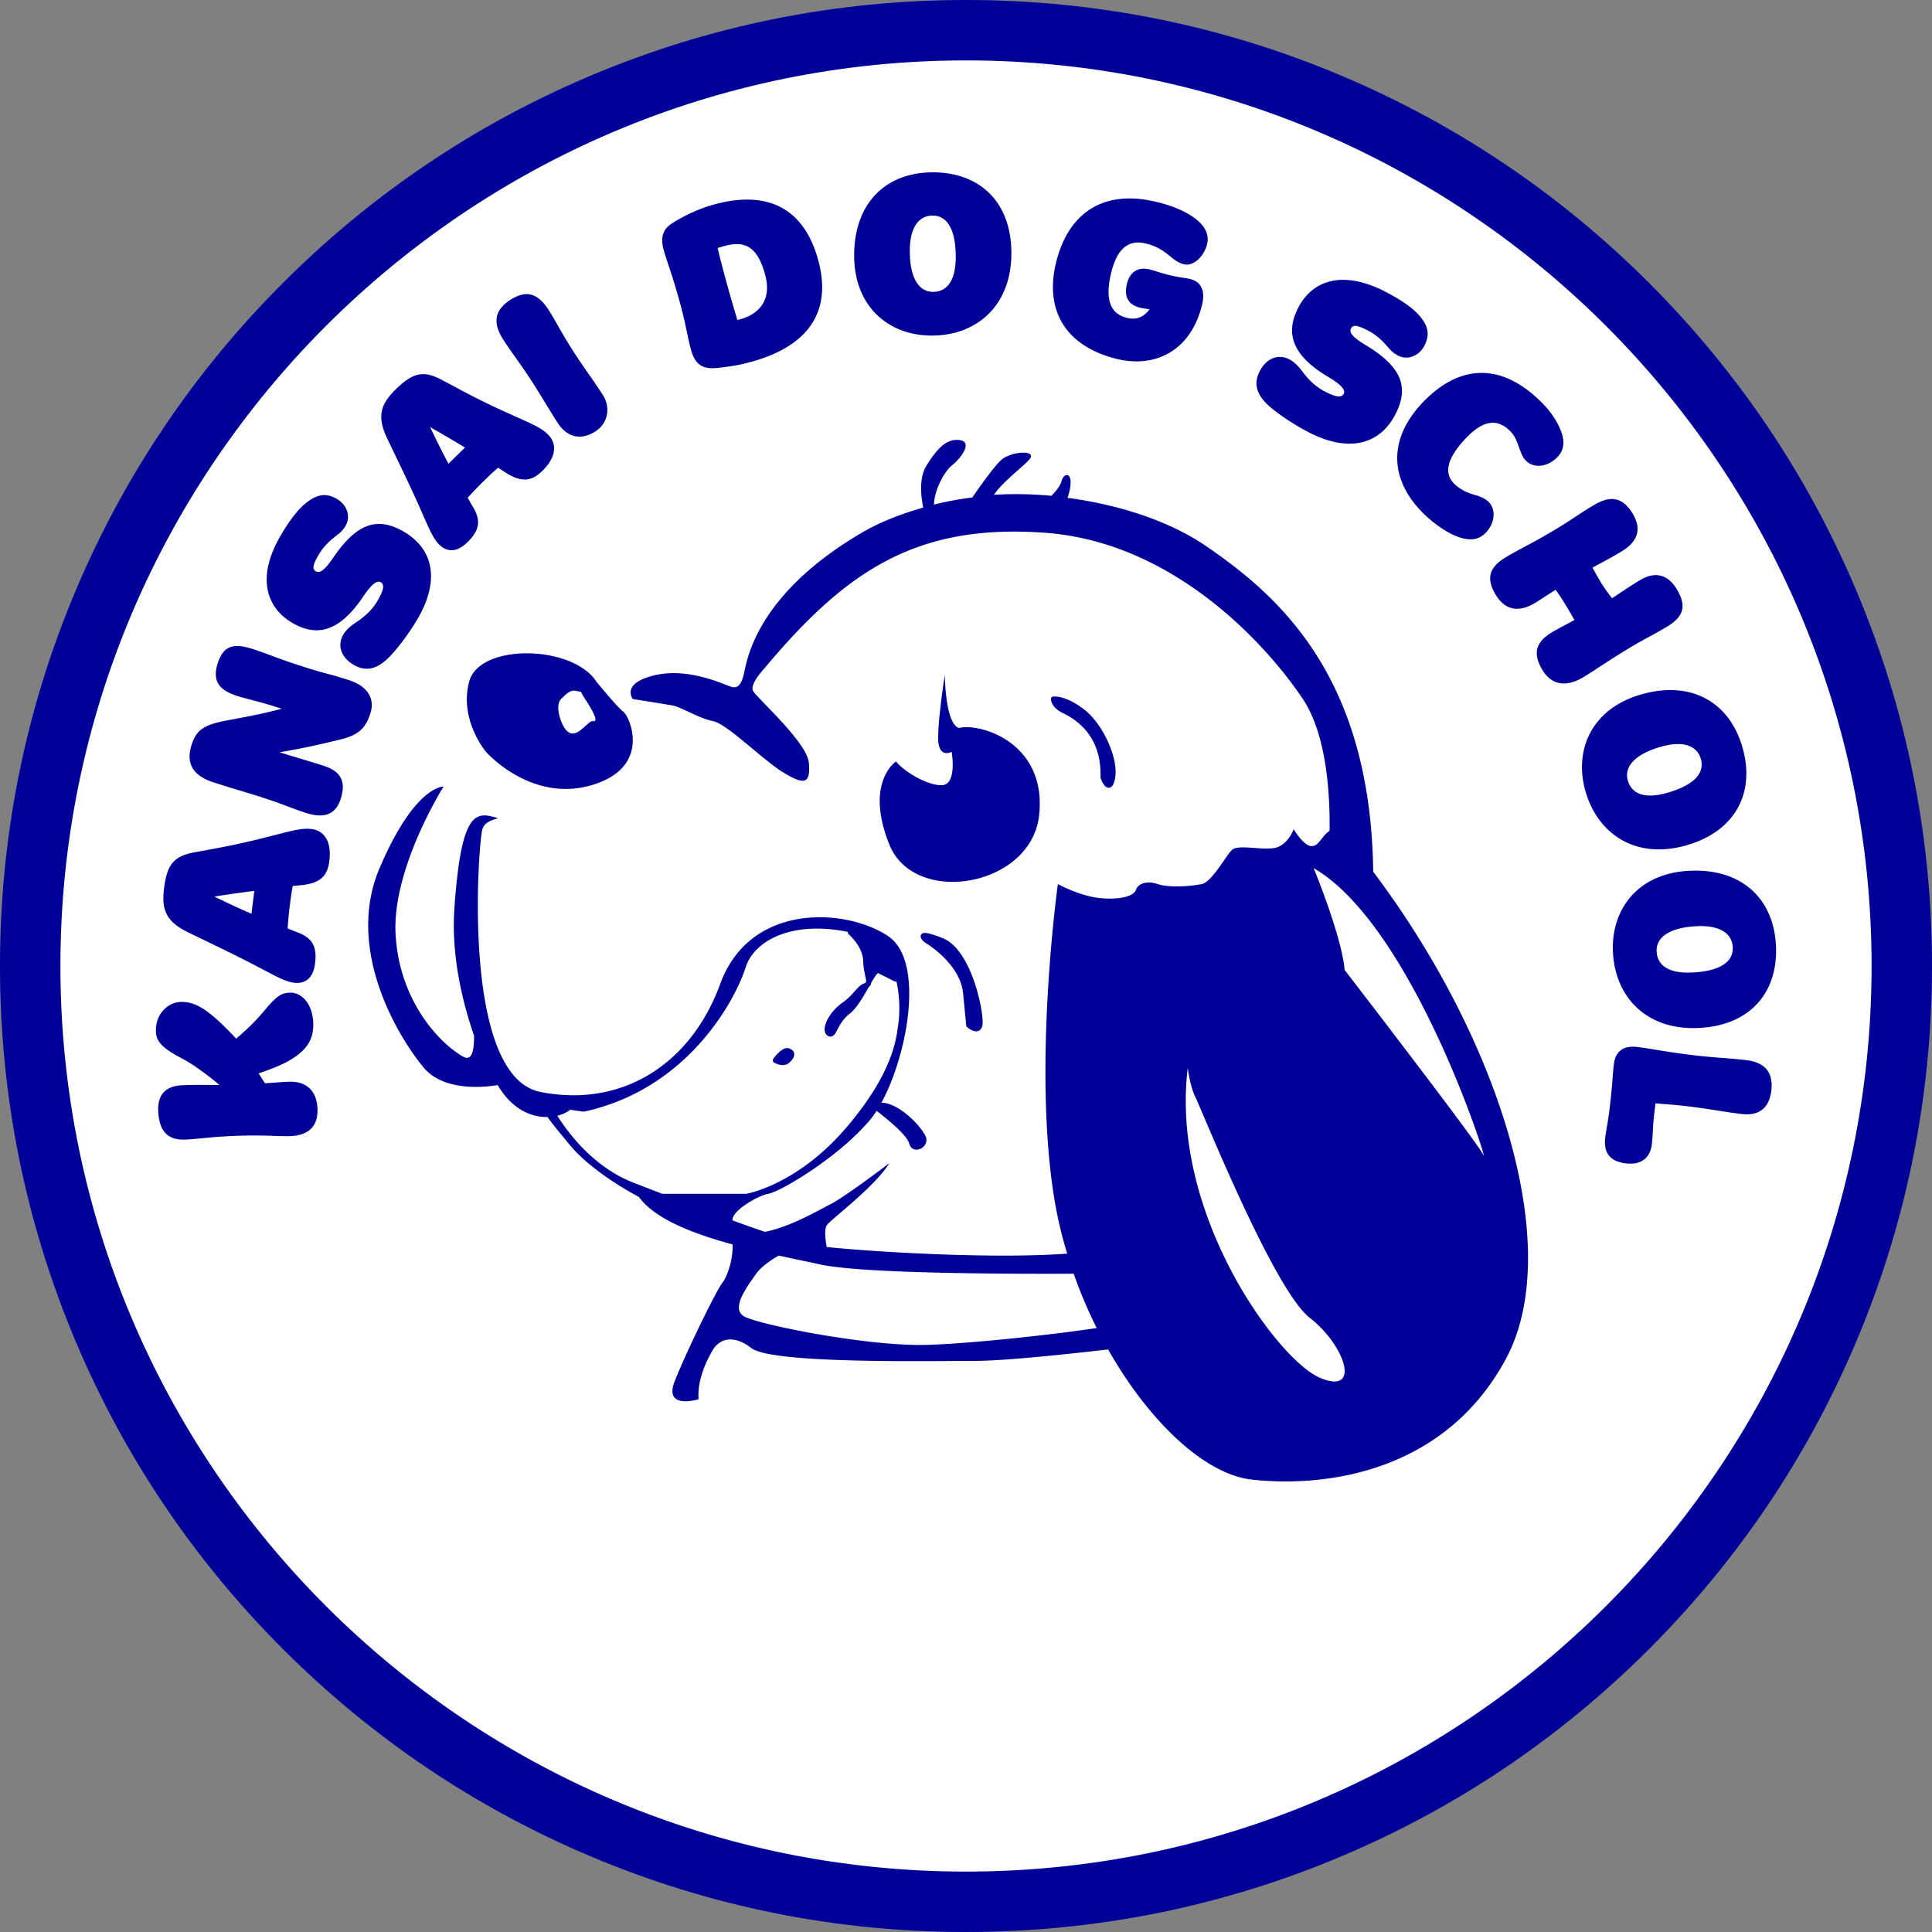
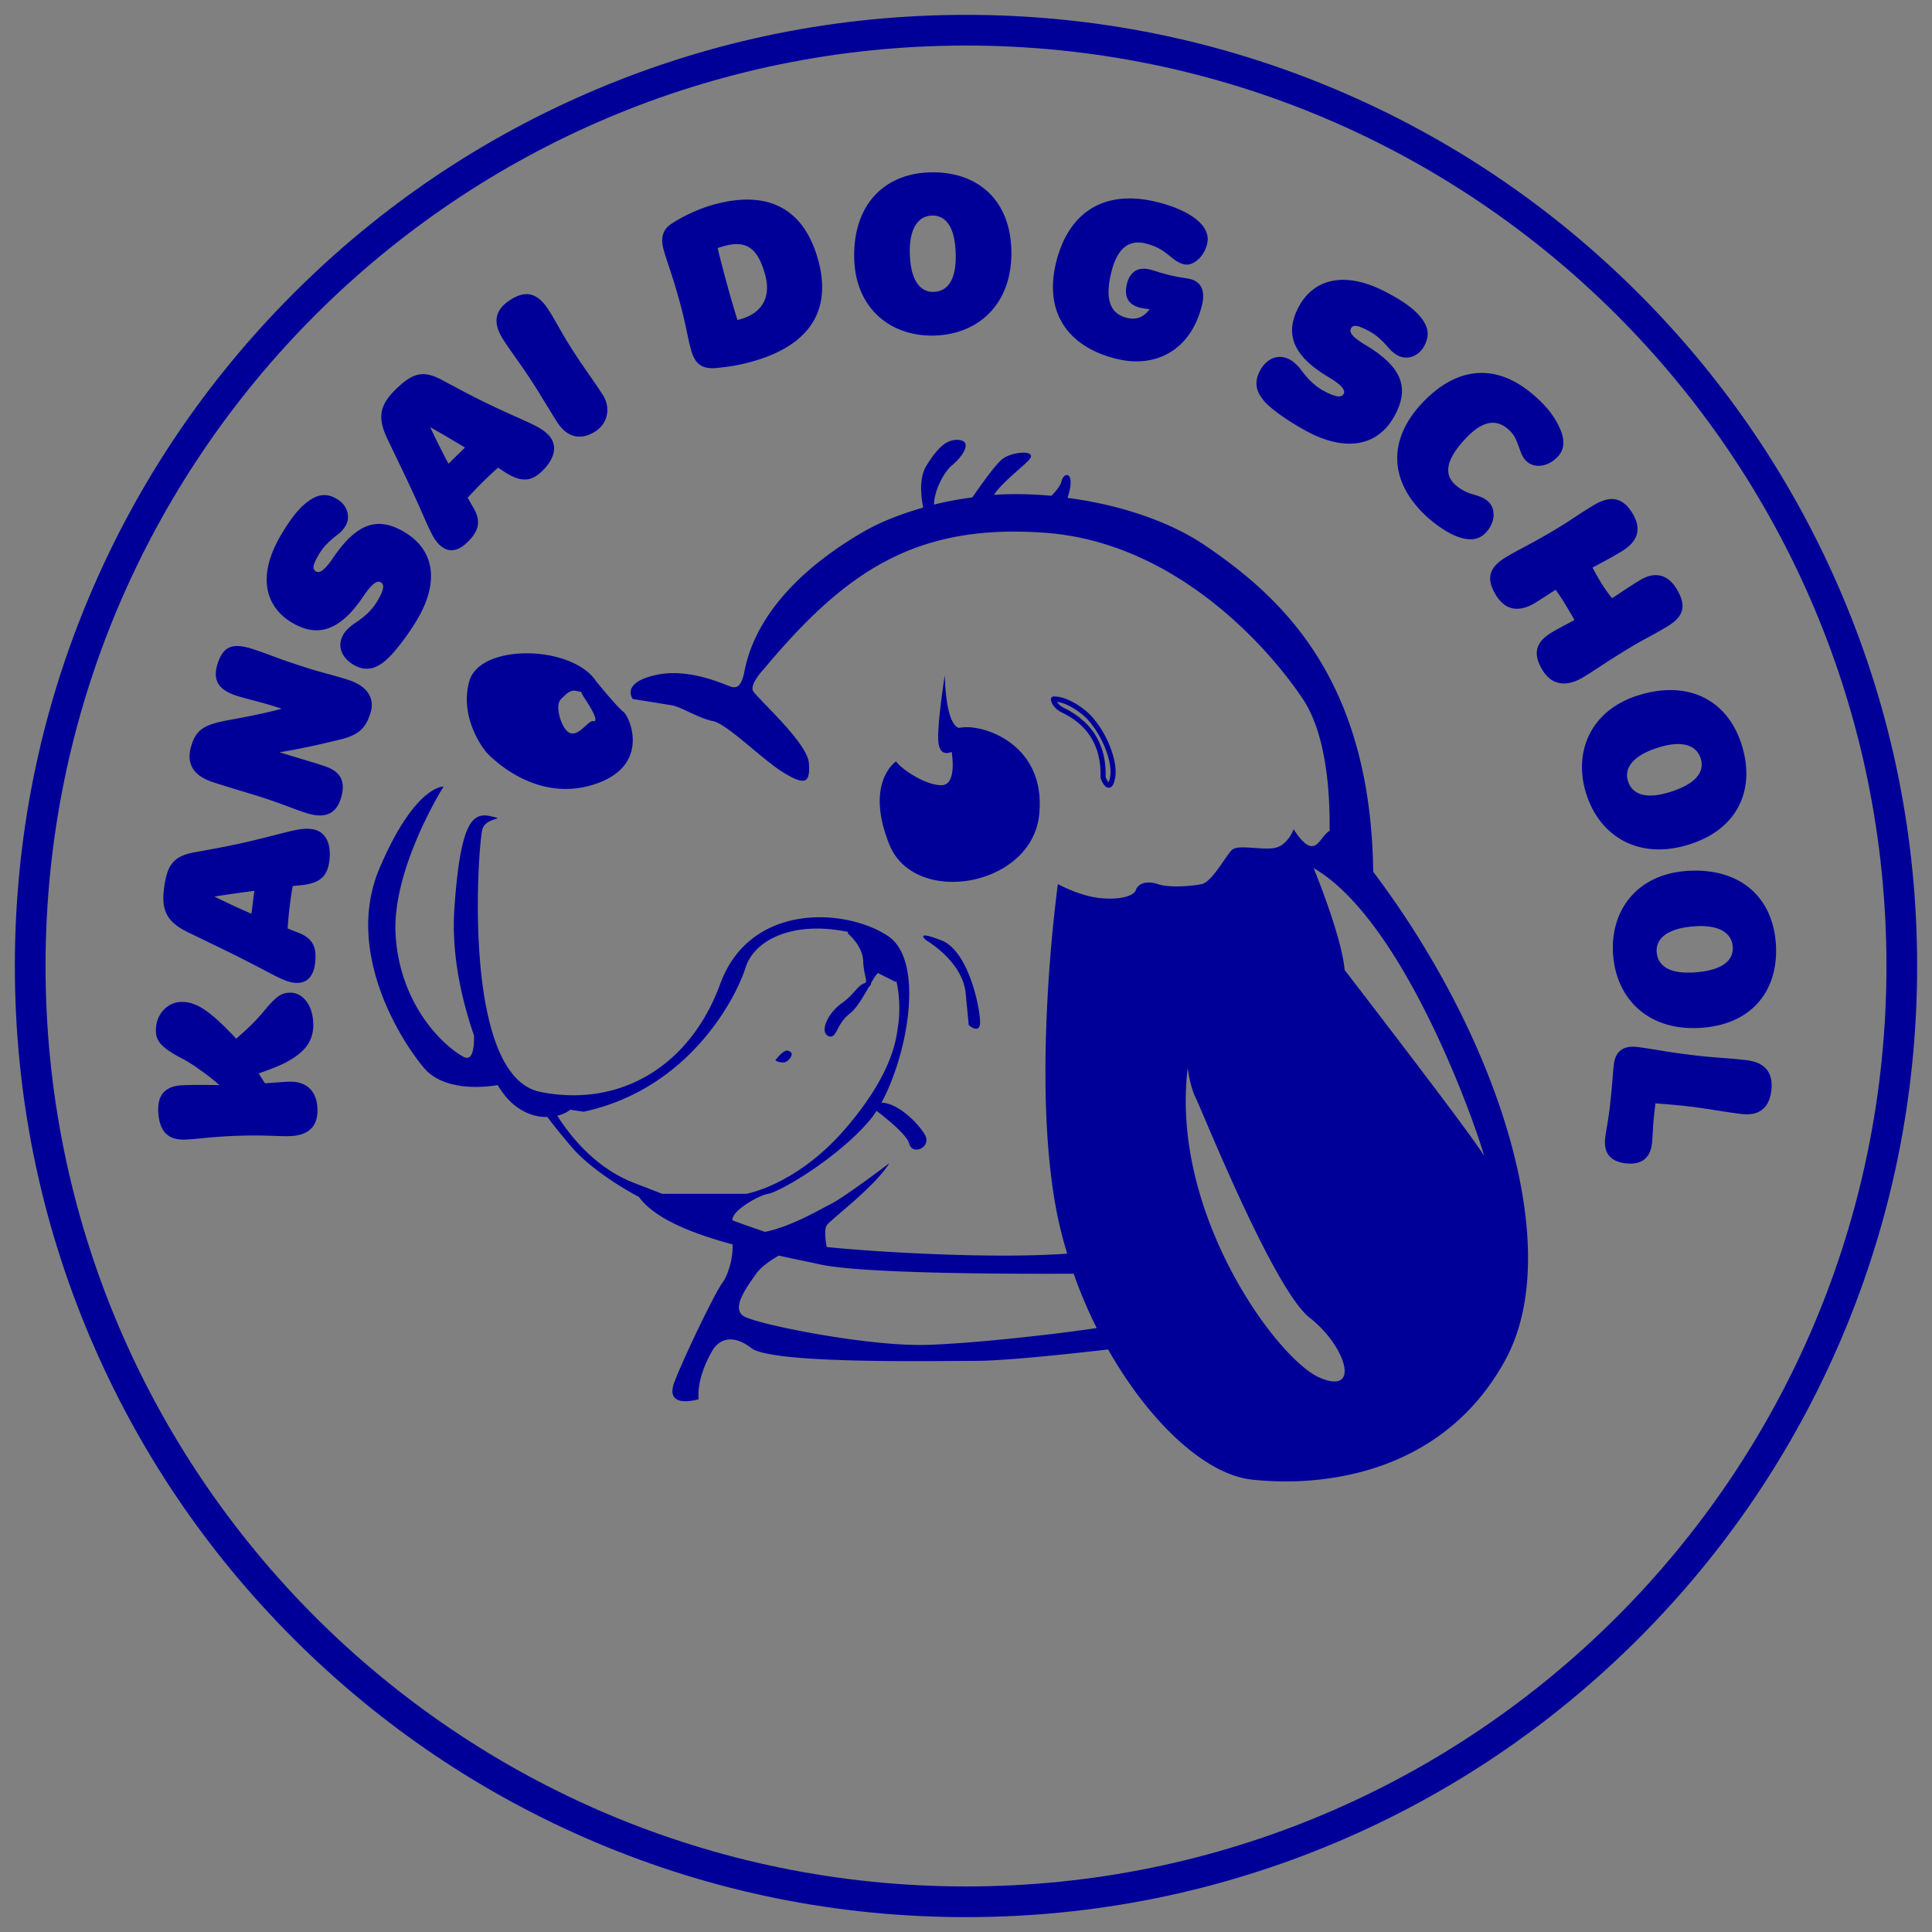
<svg xmlns="http://www.w3.org/2000/svg" id="_レイヤー_1" width="128mm" height="128mm" viewBox="0 0 362.835 362.835">
  <rect x="0" y="0" width="362.835" height="362.835" fill="#808080" stroke="none" />
  <defs>
    <style>.cls-2{fill:#009}</style>
  </defs>
-   <circle cx="181.417" cy="181.418" r="172.864" fill="#fff" />
  <path class="cls-2" d="M181.417 8.554c95.47 0 172.864 77.394 172.864 172.864S276.887 354.28 181.417 354.28 8.553 276.888 8.553 181.418 85.947 8.554 181.417 8.554m0-5.762c-24.112 0-47.505 4.723-69.53 14.04C90.614 25.827 71.511 38.706 55.11 55.11c-16.403 16.403-29.282 35.505-38.28 56.777-9.316 22.025-14.04 45.419-14.04 69.53s4.724 47.506 14.04 69.532c8.997 21.27 21.876 40.373 38.279 56.776 16.402 16.403 35.505 29.282 56.776 38.279 22.026 9.316 45.42 14.04 69.531 14.04s47.506-4.724 69.531-14.04c21.271-8.997 40.374-21.876 56.777-38.279 16.403-16.403 29.281-35.505 38.278-56.776 9.316-22.026 14.04-45.42 14.04-69.531s-4.724-47.506-14.04-69.531c-8.997-21.272-21.875-40.374-38.278-56.777s-35.506-29.282-56.777-38.279c-22.025-9.316-45.419-14.04-69.53-14.04z" />
-   <path class="cls-2" d="M181.417 362.835c-24.486 0-48.245-4.798-70.618-14.26-21.604-9.138-41.005-22.218-57.663-38.877-16.658-16.657-29.738-36.058-38.875-57.662C4.798 229.663 0 205.903 0 181.418s4.798-48.246 14.26-70.62c9.138-21.602 22.218-41.003 38.876-57.66C69.794 36.477 89.195 23.398 110.8 14.26 133.17 4.798 156.93 0 181.417 0s48.247 4.798 70.619 14.261C273.64 23.4 293.04 36.48 309.699 53.137c16.66 16.66 29.739 36.06 38.874 57.662 9.464 22.372 14.262 46.131 14.262 70.619s-4.798 48.246-14.262 70.618c-9.135 21.602-22.215 41.003-38.874 57.662-16.658 16.659-36.06 29.739-57.663 38.876-22.373 9.463-46.133 14.26-70.62 14.26zm0-357.252c-23.736 0-46.763 4.649-68.443 13.819-20.94 8.857-39.743 21.534-55.89 37.682-16.149 16.148-28.826 34.951-37.683 55.89-9.17 21.68-13.818 44.708-13.818 68.444S10.232 228.18 19.4 249.86c8.857 20.94 21.534 39.743 37.683 55.89 16.147 16.148 34.95 28.826 55.89 37.683 21.68 9.169 44.708 13.818 68.443 13.818s46.763-4.65 68.444-13.818c20.94-8.857 39.743-21.535 55.891-37.683 16.148-16.149 28.826-34.953 37.68-55.89 9.17-21.68 13.82-44.708 13.82-68.443s-4.65-46.764-13.82-68.444c-8.854-20.937-21.532-39.74-37.68-55.89-16.148-16.148-34.952-28.825-55.891-37.682-21.68-9.17-44.709-13.82-68.444-13.82zm0 351.49c-96.856 0-175.655-78.8-175.655-175.655S84.562 5.762 181.417 5.762s175.655 78.8 175.655 175.656-78.799 175.654-175.655 175.654zm0-345.728c-93.778 0-170.072 76.294-170.072 170.073S87.64 351.489 181.417 351.489s170.072-76.294 170.072-170.071S275.195 11.345 181.417 11.345z" />
  <path class="cls-2" d="M53.54 199.605c-1.224.617-3.071 1.34-4.961 1.982.38.594.758 1.227 1.184 1.86 1.603-.105 3.024-.24 4.45-.296 3.383-.136 5.283 1.777 5.409 5.06.145 3.809-2.26 5.039-5.067 5.148-2.447.095-4.69-.26-10.435-.036-4.81.19-6.801.593-9.338.692-3.295.129-4.92-1.59-5.066-5.4-.112-2.915 1.247-4.673 4.588-4.805 2.714-.105 4.456-.052 6.91-.026a40.737 40.737 0 0 0-3.493-2.744c-1.33-.963-2.381-1.65-3.473-2.217-3.688-1.923-4.895-3.173-4.964-5.036-.132-3.404 2.286-5.528 4.601-5.617 2.404-.096 4.585.996 8.384 4.74a77.766 77.766 0 0 1 2.091 2.15c2.029-1.745 3.533-3.183 5.156-5.112 2.473-2.979 3.344-3.46 4.904-3.52 2.273-.089 4.275 2.144 4.41 5.667.125 3.321-1.441 5.495-5.29 7.51zm3.07-33.369c-.544.056-1.134.106-1.636.168-.26 1.356-.452 2.883-.584 3.929a77.632 77.632 0 0 0-.372 4.034c.643.244 1.28.527 1.969.775 2.784 1.078 3.559 2.767 3.18 5.782-.363 2.892-1.927 3.885-3.959 3.634-1.062-.132-2.176-.557-4.785-1.94-6.36-3.357-8.401-4.264-15.13-7.542-3.934-1.917-5.013-4.05-4.492-8.19.558-4.463 1.755-6.112 5.795-6.834 7.675-1.382 9.522-1.804 16.808-3.68 2.504-.63 3.79-.839 5.116-.677 2.21.274 3.816 2.147 3.331 6.006-.353 2.814-1.689 4.16-5.24 4.535zm-8.846 1.072c-2.599.333-4.93.657-7.497 1.075 2.45 1.201 4.7 2.253 6.956 3.226l.541-4.3zm9.691-14.644c-2.761-.89-4.384-1.672-8.12-2.876-2.59-.838-5.898-1.778-9.21-2.847-3.737-1.207-5.32-3.42-4.136-7.081.888-2.738 2.246-3.747 6.686-4.572 3.842-.715 6.784-1.256 10.228-2.19l-.55-.178c-3.824-1.233-5.905-1.606-7.9-2.252-3.358-1.082-4.615-2.85-3.566-6.09 1.05-3.235 2.81-3.9 6.59-2.687 3.1 1.002 3.919 1.52 9.311 3.262 4.245 1.372 5.212 1.428 8.652 2.543 3.948 1.273 4.914 3.8 4.13 6.227-.862 2.662-1.967 4.05-5.638 4.95-4.581 1.119-7.602 1.762-11.422 2.402l.043.013c1.742.564 5.73 1.722 8.276 2.543 2.971.96 4.271 2.744 3.15 6.21-.947 2.933-3.084 3.731-6.524 2.623zm15.699-29.322c-2.368 2.414-4.492 2.846-6.794 1.481-2.223-1.323-3.127-3.556-1.864-5.68.416-.699 1.184-1.467 2.124-2.087 1.801-1.194 3.19-2.395 4.245-4.173 1.346-2.266 1.3-3.143.647-3.529-.574-.343-1.504 0-3.315 2.698-4.486 6.67-8.744 7.629-13.381 4.875-4.793-2.85-6.755-8.54-1.989-16.55 1.573-2.65 3.028-4.569 4.476-5.783 2.351-1.95 4.093-1.999 6.013-.86 1.916 1.14 2.585 3.327 1.57 5.036-.29.488-.76 1.105-1.402 1.573-1.827 1.412-2.758 2.368-3.628 3.83-1.306 2.196-1.128 2.773-.515 3.136.65.386 1.567-.105 3.275-2.629 4.338-6.332 8.22-7.797 13.319-4.769 5.943 3.532 6.398 9.743 2.42 16.432-1.553 2.612-3.601 5.357-5.2 7zM94.916 88.73c-.458-.297-.953-.627-1.382-.89-1.048.9-2.15 1.978-2.902 2.714a79.213 79.213 0 0 0-2.804 2.929c.353.59.677 1.21 1.063 1.834 1.507 2.582 1.065 4.386-1.109 6.514-2.084 2.038-3.925 1.843-5.36.376-.748-.762-1.358-1.791-2.542-4.503-2.89-6.593-3.925-8.575-7.154-15.34-1.89-3.954-1.409-6.3 1.573-9.219 3.216-3.146 5.178-3.69 8.796-1.741 6.864 3.704 8.58 4.525 15.45 7.6 2.355 1.065 3.49 1.701 4.426 2.658 1.56 1.593 1.652 4.06-1.128 6.78-2.025 1.986-3.909 2.207-6.927.288zm-7.592-4.677a219.374 219.374 0 0 0-6.54-3.833c1.173 2.47 2.278 4.697 3.443 6.867l3.097-3.034zm8.463-27.703c2.893-1.873 5.1-1.447 7.207 1.808 1.454 2.246 2.418 4.33 4.839 8.07 1.962 3.032 3.49 5.018 5.353 7.897 1.504 2.322 1.072 5.31-1.343 6.877-2.79 1.807-5.376 1.095-7.12-1.6-1.478-2.282-3.038-4.99-4.853-7.794-2.18-3.367-3.667-5.217-5.34-7.8-2.011-3.107-1.701-5.538 1.257-7.457zM126.131 42c2.352-1.53 5.268-2.847 7.847-3.562 11.171-3.094 17.237 1.612 19.651 10.297 2.797 10.056-2.147 16.333-12.46 19.19-2.342.649-3.992.923-6.65 1.197-2.84.23-4.03-.875-4.75-3.454-.656-2.365-.976-4.868-2.157-9.123-1.507-5.416-2.272-7.104-2.988-9.684-.67-2.404.01-3.892 1.507-4.861zm17.547 9.535c-1.349-4.855-3.446-6.498-7.665-5.327-.432.12-.821.228-1.24.39a245.52 245.52 0 0 0 3.717 13.506l.544-.152c3.79-1.049 5.914-3.859 4.644-8.417zm46.262-4.034c.023 9.951-6.567 15.502-14.911 15.525-8.019.02-14.592-5.32-14.615-15.004-.023-9.819 5.877-15.637 14.746-15.657 8.672-.023 14.76 5.406 14.78 15.136zm-14.727 7.313c2.47-.007 4.291-1.84 4.278-6.617-.013-5.712-1.962-7.714-4.35-7.711-2.632.006-4.288 2.289-4.278 6.662.013 5.489 1.962 7.672 4.35 7.666zm34.444 12.573c-9.41-2.342-13.576-8.985-11.303-18.16 2.187-8.834 8.493-13.883 19.008-11.268 3.19.795 5.59 1.897 7.236 3.18 1.785 1.408 2.514 3.015 2.098 4.703-.623 2.51-2.711 4.196-4.327 3.797-.944-.238-1.52-.61-2.738-1.603-1.596-1.316-2.793-1.887-4.485-2.31-3.15-.784-5.33.928-6.432 5.387-1.234 4.977-.3 7.784 2.89 8.575 1.695.423 3.096-.01 4.284-1.6l-.04-.01c-.237-.058-1.055-.124-1.764-.3-2.167-.537-3.048-2.044-2.435-4.511.558-2.25 2.128-3.193 4.291-2.655 1.145.283 1.584.53 3.513 1.012 2.048.508 3.163.558 4.07.782 1.93.478 2.92 2.058 2.21 4.914-2.12 8.573-8.793 11.877-16.076 10.067zm28.807 8.977c-2.543-2.23-3.097-4.328-1.86-6.696 1.197-2.289 3.378-3.311 5.571-2.167.722.376 1.534 1.102 2.203 2.002 1.296 1.732 2.573 3.051 4.41 4.008 2.339 1.22 3.213 1.121 3.562.452.31-.594-.086-1.501-2.882-3.16-6.917-4.11-8.114-8.302-5.62-13.078 2.578-4.934 8.153-7.2 16.428-2.886 2.734 1.428 4.733 2.77 6.026 4.15 2.081 2.239 2.226 3.974 1.197 5.946-1.032 1.976-3.183 2.76-4.944 1.844-.505-.264-1.144-.7-1.649-1.313-1.514-1.745-2.523-2.622-4.034-3.41-2.266-1.181-2.83-.973-3.16-.343-.353.673.192 1.56 2.807 3.123 6.574 3.981 8.256 7.771 5.515 13.022-3.196 6.118-9.377 6.913-16.284 3.311-2.698-1.408-5.554-3.298-7.286-4.805zm54.069 9.43c-1.913 2-4.466 2.15-5.844.832-.58-.561-.871-1.082-1.26-2.197-.759-2.144-1.102-2.784-1.946-3.595-2.342-2.243-4.96-1.91-8.104 1.382-3.945 4.13-4.136 6.85-2.203 8.7.936.898 2.147 1.564 3.697 2 1.28.359 2.052.728 2.665 1.315 1.379 1.32 1.34 3.88-.508 5.815-1.356 1.419-3.133 1.633-5.713.58-1.692-.692-3.99-2.275-5.719-3.93-6.702-6.42-7.012-14.193-.389-21.13 6.35-6.646 14.057-7.909 21.874-.422 1.788 1.709 3.12 3.48 3.998 5.617.903 2.223.587 3.84-.548 5.033zm-11.649 25.879c-1.99-3.302-.95-5.297 1.952-7.042 2.678-1.61 4.565-2.368 9.46-5.31 2.948-1.768 3.872-2.563 6.972-4.423 2.83-1.702 5.29-1.857 7.342 1.547 1.775 2.955.95 5.297-2.071 7.11-2.216 1.336-3.661 2.059-5.462 3.045a98.099 98.099 0 0 0 1.577 2.79c.442.73 1.227 1.867 2.09 2.956 1.914-1.244 3.339-2.243 5.291-3.414 2.6-1.564 5.1-1.22 6.854 1.695 1.966 3.265 1.22 5.228-1.794 7.045-2.87 1.722-4.123 2.24-6.913 3.915-4.249 2.553-6.531 4.209-8.827 5.588-3.212 1.932-5.963 1.507-7.678-1.343-1.867-3.09-1.286-5.237 1.735-7.055 1.3-.781 2.625-1.435 4.274-2.332a97.67 97.67 0 0 0-1.76-3.008 41.123 41.123 0 0 0-1.769-2.675c-1.662 1.046-2.691 1.758-3.872 2.47-2.757 1.657-5.455 1.67-7.401-1.56zm35.925 47.053c-9.539 2.78-16.69-2.022-19.032-10.05-2.242-7.715 1.056-15.522 10.337-18.226 9.407-2.744 16.624 1.322 19.11 9.855 2.428 8.338-1.094 15.703-10.415 18.421zm-11.102-12.148c.692 2.375 2.955 3.619 7.533 2.283 5.475-1.596 6.854-4.027 6.187-6.326-.738-2.533-3.384-3.493-7.572-2.273-5.264 1.534-6.815 4.018-6.148 6.316zm13.503 46.47c-9.935.554-15.825-5.742-16.287-14.087-.449-8.021 4.525-14.879 14.19-15.416 9.795-.544 15.91 5.046 16.411 13.919.482 8.667-4.61 15.046-14.314 15.584zm-8.088-14.34c.139 2.47 2.072 4.191 6.834 3.927 5.7-.316 7.593-2.371 7.461-4.762-.152-2.632-2.513-4.166-6.873-3.925-5.482.303-7.554 2.371-7.422 4.76zm-9.657 34.967c.185-1.533.54-3.044.838-5.587.534-4.518.547-6.194.778-8.176.27-2.3 1.597-3.612 4.387-3.282 2.968.353 5.066.887 10.647 1.55 4.347.515 6.194.488 9.868.924 3.727.442 5.047 2.562 4.677 5.706-.389 3.305-2.315 4.792-5.594 4.403-3.37-.4-5.956-.953-10.119-1.448-2.13-.25-3.78-.366-6.049-.554l-.211 1.814c-.31 2.622-.264 4.14-.462 5.831-.356 2.982-2.394 3.925-4.881 3.632-2.923-.35-4.222-1.933-3.879-4.836v.023zm-184.378-79.986c-1.2-.901-5.104-5.704-5.104-5.704-4.503-6.906-21.915-7.206-23.863 0-1.949 7.205 3.149 13.209 3.149 13.209s8.406 9.607 19.814 6.271c11.408-3.335 7.205-12.876 6.004-13.776zm-5.704 1.742c-1.2-.241-3.903 5.345-6.004 0 0 0-1.201-2.963 0-4.154 1.2-1.19 1.801-1.791 3.002-1.49 1.2.3.3-.321 1.501 1.49 1.201 1.811 2.702 4.395 1.501 4.154zm62.602 41.189s6.781 3.902 7.365 9.906l.584 6.005s1.802 1.589 2.102-.106c.3-1.696-1.802-13.704-7.205-15.806s-2.846 0-2.846 0z" />
-   <path class="cls-2" d="M183.32 193.684c-.755 0-1.533-.647-1.702-.795a.466.466 0 0 1-.158-.313l-.584-6.003c-.554-5.687-7.065-9.503-7.127-9.539a.47.47 0 0 1-.066-.046c-.693-.567-.927-1.056-.7-1.448.307-.498.997-.544 4.021.633 5.578 2.167 7.86 14.318 7.504 16.333-.129.736-.508 1.013-.805 1.115a1.177 1.177 0 0 1-.383.063zm-.926-1.399c.352.27.794.488.996.432.069-.026.138-.171.174-.376.251-1.415-1.675-13.242-6.91-15.277-1.14-.442-1.86-.673-2.308-.789.966.584 6.916 4.404 7.48 10.205l.568 5.805zm15.452-60.999s0 1.201 1.801 2.102 7.806 3.903 7.505 12.609c0 0 1.201 3.302 1.802 0s-2.102-9.607-5.554-12.309-5.554-2.402-5.554-2.402z" />
  <path class="cls-2" d="M208.22 147.943c-.753 0-1.27-1.108-1.515-1.78a.429.429 0 0 1-.03-.182c.29-8.398-5.379-11.234-7.242-12.164-2.042-1.023-2.065-2.467-2.065-2.53 0-.238.175-.439.409-.475.102-.003 2.355-.29 5.917 2.5 3.493 2.731 6.385 9.176 5.732 12.771-.151.831-.419 1.798-1.14 1.857-.024.003-.044.003-.067.003zm-.585-2.025c.162.412.396.831.554 1.006.07-.125.185-.406.294-1.013.59-3.248-2.174-9.34-5.376-11.847-2.184-1.705-3.793-2.157-4.605-2.273.185.334.571.776 1.36 1.168 5.333 2.668 7.948 7.025 7.773 12.959zm-39.352-2.923s-5.963 3.903-1.26 15.611c4.704 11.709 26.62 7.982 28.12-5.466s-10.713-17.35-14.963-16.45c0 0-2.449.3-2.749-9.907 0 0-1.501 9.564-1.2 12.588.3 3.023 2.49 1.822 2.49 1.822s1.112 6.238-1.89 6.272-7.49-2.97-8.548-4.47zm-22.675 56.141s1.501-2.101 2.402-1.801.9.9 0 1.801c-.901.9-2.402 0-2.402 0z" />
-   <path class="cls-2" d="M146.993 200.017c-.834 0-1.583-.442-1.633-.471a.475.475 0 0 1-.141-.686c.402-.561 1.817-2.352 2.942-1.98.55.185.877.485.976.894.115.499-.142 1.053-.788 1.702-.41.406-.894.541-1.356.541zm-.633-1.068c.399.128.946.207 1.31-.152.58-.577.534-.802.534-.802-.007-.026-.08-.115-.347-.204-.25-.132-.903.449-1.497 1.158z" />
  <path class="cls-2" d="M257.896 163.72c-.484-36.274-17.215-51.521-31.53-61.255-6.554-4.457-15.845-7.646-25.88-8.964 1.624-4.896-.625-5.11-1.14-3.096-.21.82-.98 1.788-1.883 2.703-3.56-.318-7.166-.41-10.792-.182 1.584-2.42 5.57-5.35 6.672-6.672 1.5-1.802-3.303-1.501-5.153 0-1.27 1.03-3.989 4.85-5.586 7.17a60.542 60.542 0 0 0-7.194 1.34c.02-2.616 1.869-6.123 3.312-7.31 2.191-1.801 3.813-4.503 1.522-4.803-2.292-.3-4.014 1.2-6.259 4.804-1.392 2.233-1.057 5.615-.602 7.867-4.027 1.166-7.96 2.62-11.568 4.742-20.42 12.008-21.611 24.618-22.163 26.719s-1.25 2.402-2.15 2.247c-.9-.155-7.806-3.748-14.41-2.247s-4.253 4.493-4.253 4.493 5.754.91 7.443 1.211 4.916 2.402 7.617 2.943c2.702.541 9.307 7.264 13.247 9.666 3.941 2.402 5.067 2.102 4.766-1.8-.3-3.904-9.907-12.31-10.507-13.587s2.101-4.127 2.101-4.127c15.311-18.313 28.521-27.32 52.83-25.518 24.31 1.8 41.739 21.315 48.344 31.212 4.578 6.862 5.116 18.344 5.016 24.749-1.509 1.027-1.989 2.881-3.365 2.881-1.501 0-3.378-3.176-3.378-3.176s-1.126 3.176-3.752 3.551c-2.627.376-6.755-.75-7.881.376-1.126 1.126-3.753 6.004-5.629 6.38s-6.005.75-8.256 0c-2.252-.751-3.753 0-4.128 1.125-.375 1.126-3.002 1.877-6.755 1.501-3.753-.375-7.88-2.627-7.88-2.627s-5.254 37.527 0 62.67c.474 2.274 1.082 4.514 1.748 6.732-14.122 1.031-36.299-.33-45.162-1.242-.279-1.518-.495-3.483.09-4.193 1.001-1.213 9.007-7.217 11.676-11.554 0 0-8.34 6.338-11.008 7.673-2.22 1.11-7.349 4.205-12.347 5.227a284.259 284.259 0 0 1-6.1-2.153c-.272-1.716 4.785-4.675 6.688-4.992 2.252-.376 13.134-6.755 19.139-13.886.416-.494.826-1.073 1.23-1.7 2.289 1.76 5.728 4.612 6.13 6.162.604 2.335 4.273.667 2.939-1.668-1.334-2.335-5.2-6.02-8.158-6.02h-.002c4.95-9.058 8.158-26.685 1.238-31.299-7.88-5.253-25.893-6.38-31.523 9.007-5.629 15.386-18.763 23.267-33.774 20.265-15.011-3.003-11.634-46.91-10.883-49.335.75-2.425 4.879-1.702 1.501-2.453-3.377-.75-5.629 1.126-6.755 17.263-.638 9.149 1.613 17.951 3.687 23.95.034 2.918-.455 4.864-2.06 3.945-4.67-2.674-12.01-10.675-12.676-23.017-.667-12.342 9.006-27.687 9.006-27.687s-5.337-.333-12.008 15.303 4.002 32.399 8.339 37.528c4.336 5.128 13.836 3.212 13.836 3.212 2.628 4.48 6.178 6.003 9.18 6.003.063 0 .103-.017.164-.018.982 1.387 2.505 3.22 4.283 5.355 4.447 5.337 12.9 9.673 12.9 9.673 3.014 4.145 10.09 6.88 17.585 8.92.154 2.869-1.08 6.166-1.874 7.158-1.201 1.502-6.905 13.21-9.007 18.58-2.101 5.369 4.504 3.336 4.504 3.336-.3-3.902 1.8-7.805 2.701-9.306.901-1.501 3.303-3.303 7.206-.3 3.903 3.001 33.624 2.401 42.03 2.401 5.467 0 17.327-1.26 24.973-2.144 7.729 13.63 18.205 23.462 26.965 24.435 13.51 1.501 36.026-1.125 47.66-22.516 11.457-21.068-1.498-60.682-24.837-91.631zM95.024 204.754c.07.04.125.085.196.123l-.173-.051-.023-.072zm23.965 17.365c-7.417-2.871-12.19-9.2-14.322-12.578 1.622-.391 2.423-1.137 2.423-1.137l-.01-.003c1.541.255 2.569.375 2.569.375 20.014-4.337 28.687-21.683 30.355-27.02 1.644-5.26 8.915-8.873 19.242-6.74-.02.161.006.329.132.435.027.023 2.629 2.24 2.725 4.987.042 1.217.247 2.18.399 2.883.105.484.158.781.168.966l-.195.336c-.006.004-.013.004-.02.007-.755.205-1.263.775-1.903 1.494-.574.647-1.29 1.451-2.424 2.246-1.81 1.264-3.275 3.493-3.262 4.97.007.657.304.994.55 1.158a.977.977 0 0 0 .548.182c.07 0 .139-.007.208-.026.478-.123.736-.614 1.089-1.29.438-.841 1.039-1.989 2.282-2.959 1.336-1.039 2.494-3.074 3.516-4.868l.102-.181c.284-.192.413-.462.449-.779.524-.9 1.062-1.754 1.296-1.824 1.204.6 3.163 1.587 3.163 1.587.09.045.186-.007.285-.023.834 3.639.498 7.149.337 8.108-.333 1.995-.548 8.597-9.799 19.394-9.25 10.798-18.763 12.385-18.763 12.385h-15.753l-5.387-2.085zm54.996 30.455c-11.252.3-31.98-3.903-34.333-5.404s.552-5.404 2.353-7.95c.951-1.345 2.748-2.557 4.243-3.411 2.786.602 5.463 1.15 7.766 1.654 7.74 1.693 33.828 1.806 47.624 1.742a88.379 88.379 0 0 0 4.328 10.206c-9.694 1.44-24.508 2.964-31.981 3.163zm73.847 6.154c-7.88-3.377-28.146-30.772-24.768-58.166 0 0 .375 3.377 1.501 5.629 1.126 2.251 14.636 36.025 21.39 41.28s9.758 14.635 1.877 11.257zm30.772-41.795c-1.126-2.391-26.073-34.76-26.073-34.76-.556-6.38-5.825-19.139-5.825-19.139 18.764 10.883 33.024 56.291 31.898 53.9z" />
</svg>